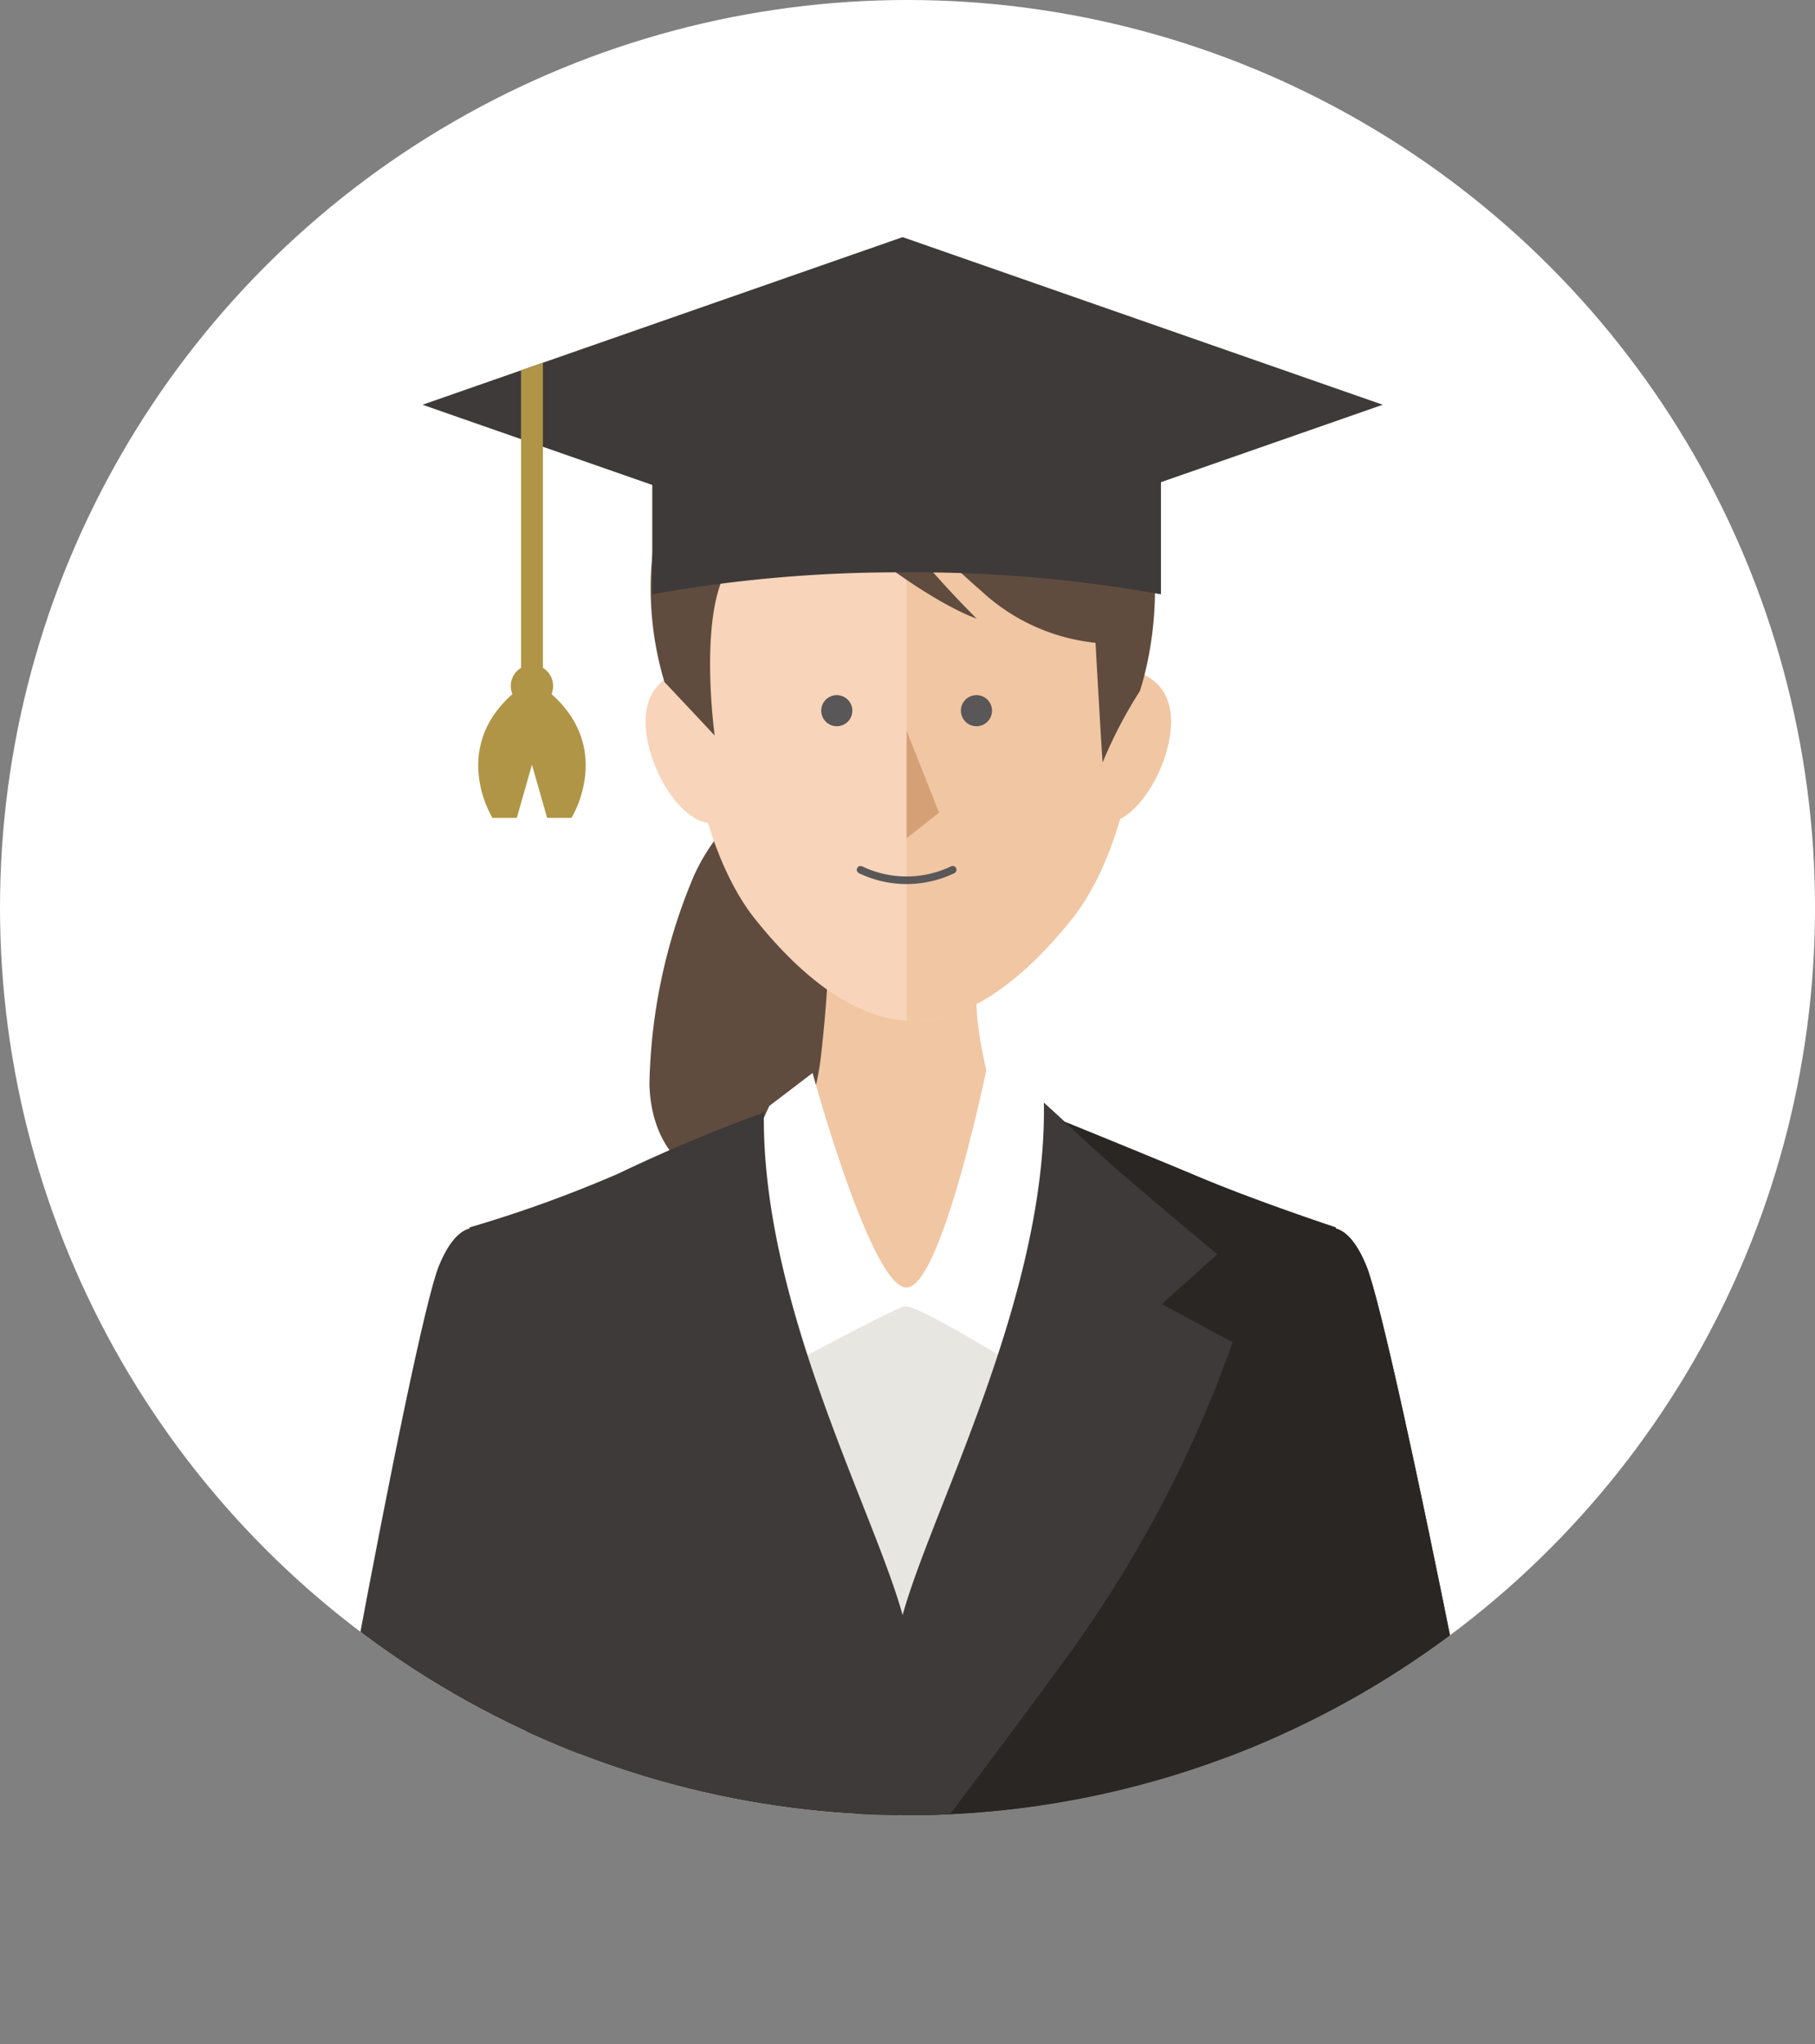
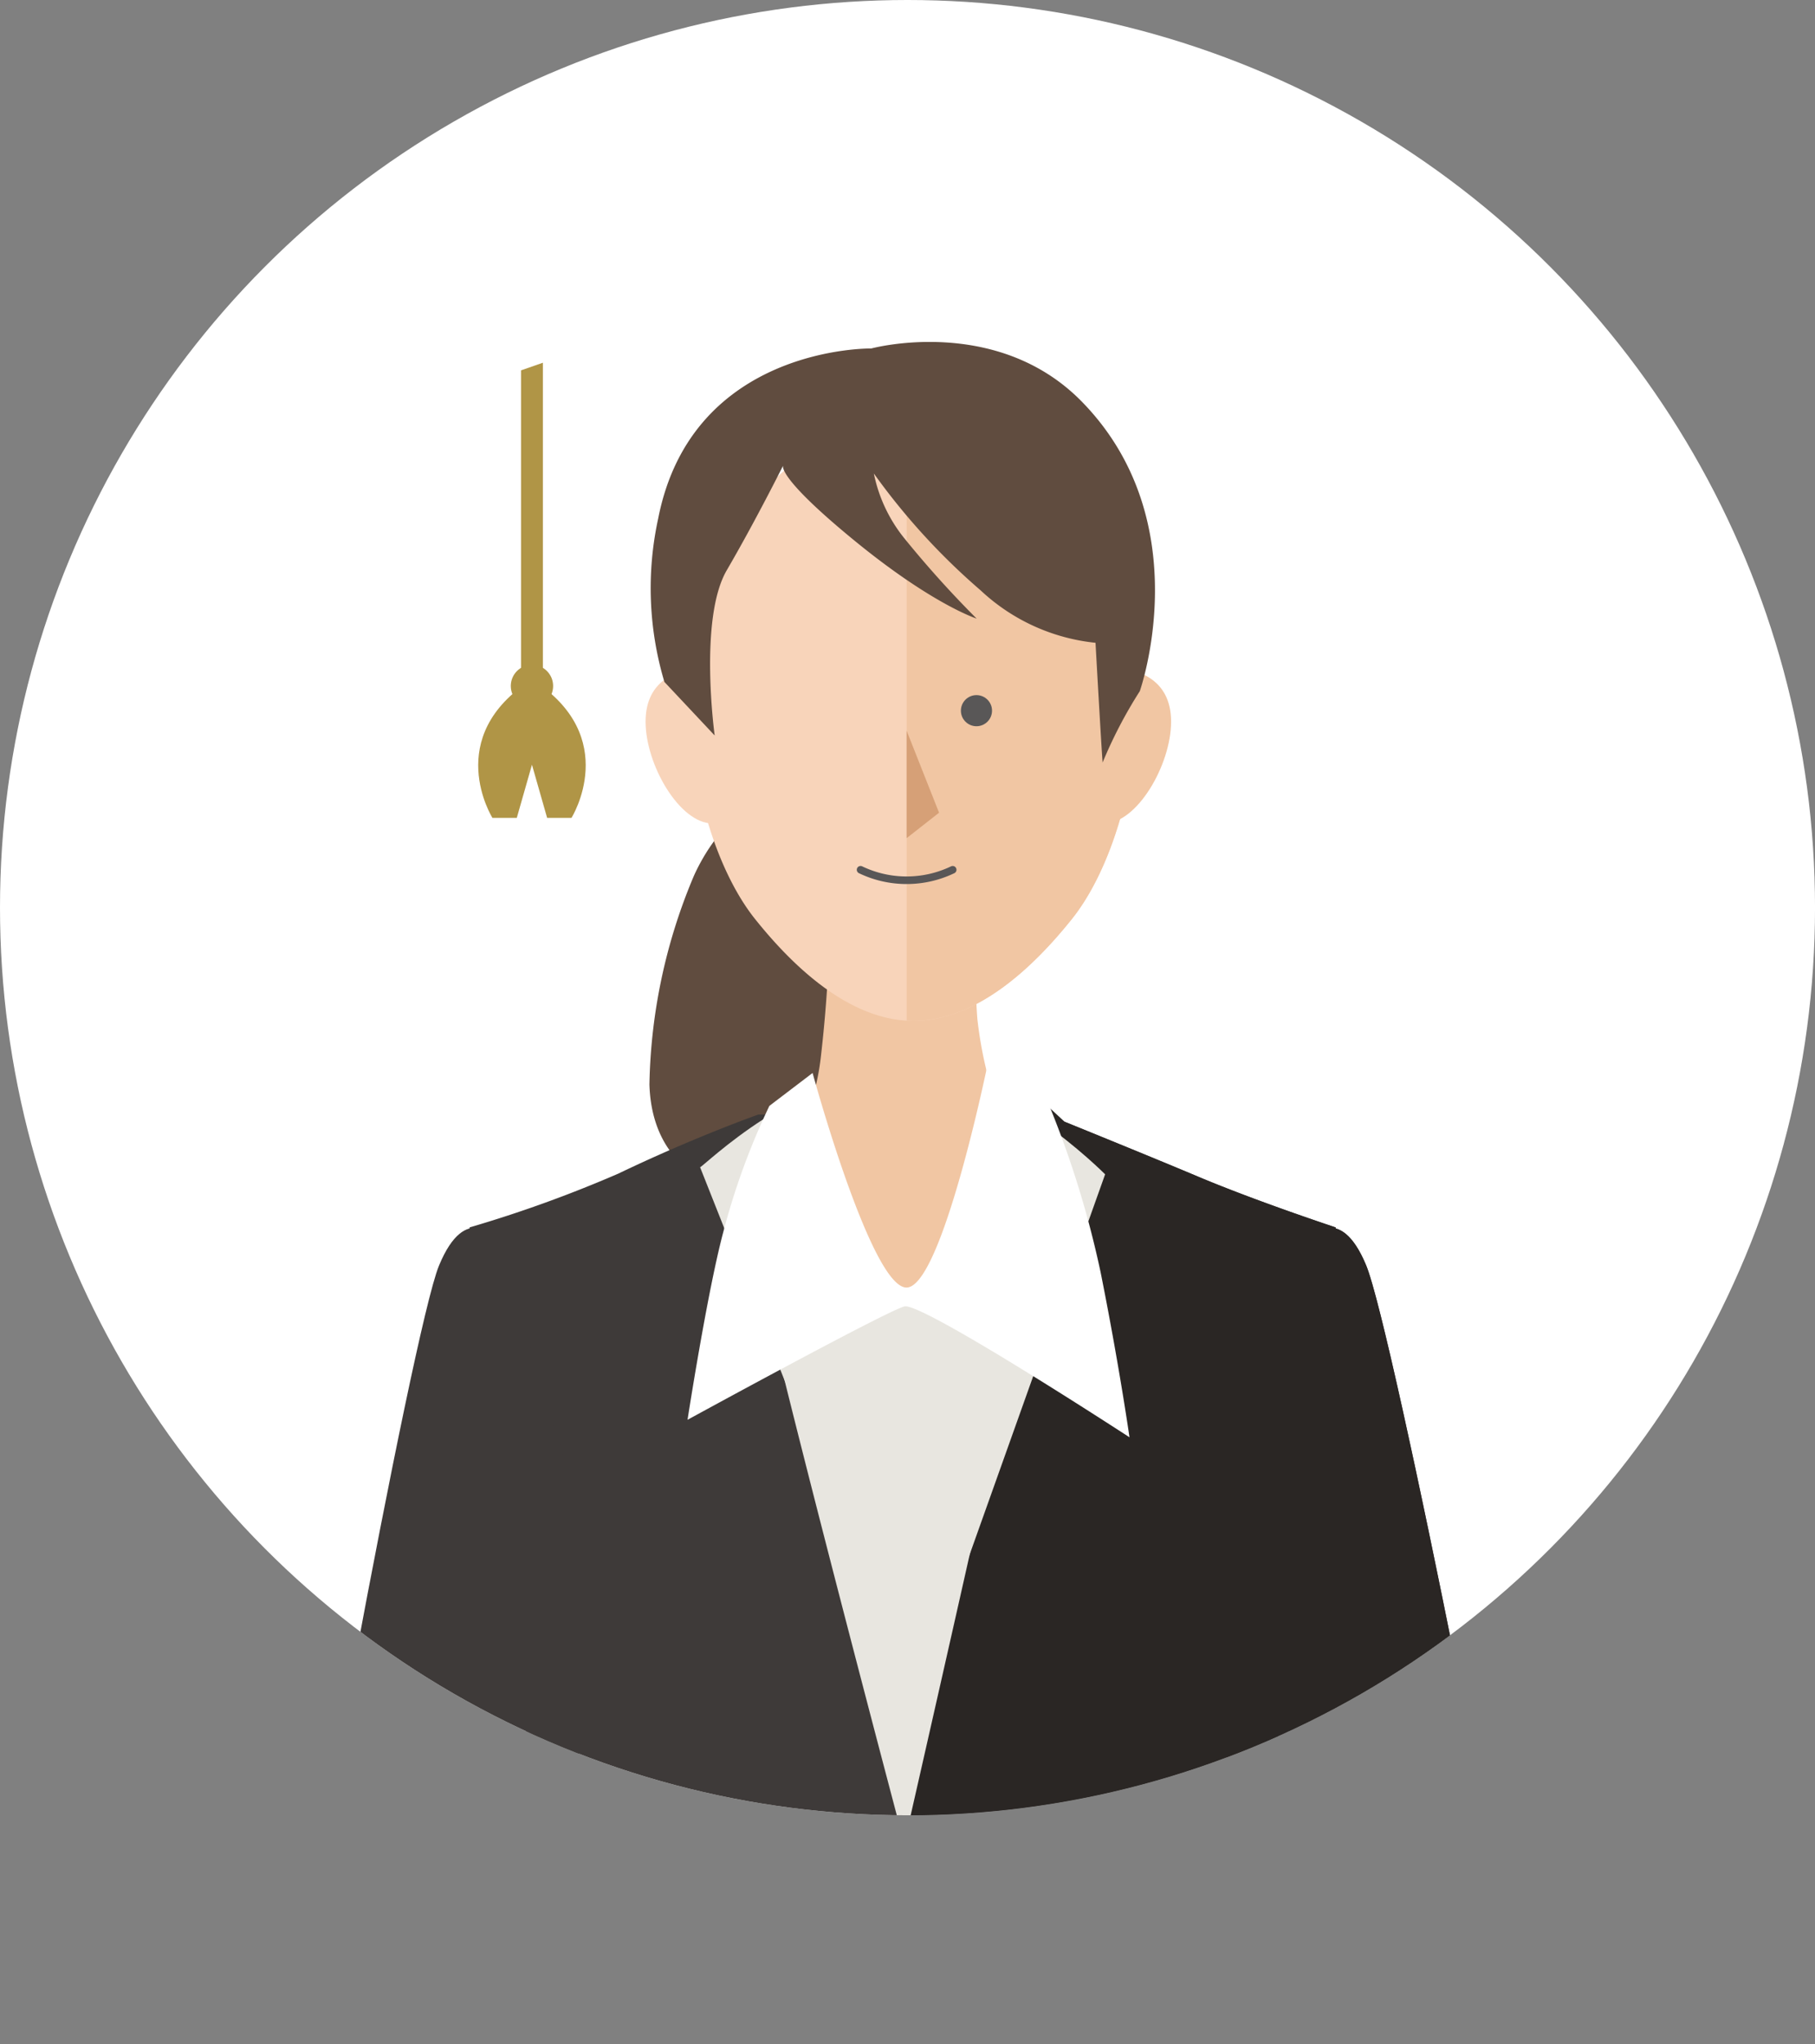
<svg xmlns="http://www.w3.org/2000/svg" width="83.865" height="94.448" viewBox="0 0 83.865 94.448">
  <rect x="0" y="0" width="83.865" height="94.448" fill="#808080" stroke="none" />
  <defs>
    <style>
      .cls-1 {
        fill: #fff;
      }

      .cls-2 {
        clip-path: url(#clip-path);
      }

      .cls-3 {
        fill: #604c3f;
      }

      .cls-4 {
        fill: #3e3a39;
      }

      .cls-5 {
        fill: #2a2624;
      }

      .cls-6 {
        fill: #e8e6e0;
      }

      .cls-7 {
        fill: #f1c6a3;
      }

      .cls-8 {
        fill: #f8d4ba;
      }

      .cls-9 {
        fill: #b09546;
      }

      .cls-10 {
        fill: #595757;
      }

      .cls-11 {
        fill: none;
        stroke: #595757;
        stroke-linecap: round;
        stroke-linejoin: round;
        stroke-width: 0.35px;
      }

      .cls-12 {
        fill: #d6a077;
      }
    </style>
    <clipPath id="clip-path">
      <circle class="cls-1" cx="41.933" cy="41.933" r="41.933" />
    </clipPath>
  </defs>
  <g id="レイヤー_2" data-name="レイヤー 2">
    <g id="募集要項_ナビ">
      <g>
        <circle class="cls-1" cx="41.933" cy="41.933" r="41.933" />
        <g class="cls-2">
          <g>
            <path class="cls-3" d="M32.026,40.549a25.874,25.874,0,0,0-2.018,9.55c.135,4.641,4.439,6.053,8.339,3.833s3.968-11.299.067-15.401S32.026,40.549,32.026,40.549Z" />
            <path class="cls-4" d="M63.131,58.474c-1.237-3.005-2.652-1.237-2.652-1.237L55.792,72.44l2.204,22.008h12.39C70.454,92.322,64.368,61.48,63.131,58.474Z" />
            <path class="cls-4" d="M57.56,85.876a87.929,87.929,0,0,0,3.005-14.231A111.928,111.928,0,0,0,61.717,56.706s-3.63-1.198-6.34-2.339c-2.546-1.072-7.009-2.877-7.009-2.877H35.046S32.127,52.514,28.561,54.225a58.924,58.924,0,0,1-6.864,2.481,111.921,111.921,0,0,0,1.151,14.938,87.94,87.94,0,0,0,3.005,14.231,36.735,36.735,0,0,1,1.082,8.572H56.478A36.736,36.736,0,0,1,57.56,85.876Z" />
            <path class="cls-5" d="M63.131,58.474c-.476-1.155-.977-1.602-1.415-1.718l0-.05s-3.63-1.198-6.34-2.338c-1.873-.789-4.778-1.972-6.185-2.543-.54-.5-.957-.887-.957-.887.003.183-.01.369-.011.554H41.98V94.448H56.478a42.43,42.43,0,0,1,.778-7.387l.74,7.387H70.386C70.454,92.322,64.368,61.48,63.131,58.474Z" />
            <path class="cls-4" d="M27.621,72.44,22.935,57.237s-1.414-1.768-2.652,1.237S13.411,92.322,13.479,94.448H25.418Z" />
            <path class="cls-6" d="M32.349,53.926c.209-.07,4.48-4.362,9.468-4.545,4.265-.156,9.247,4.872,9.247,4.872L42.265,78.946Z" />
            <path class="cls-7" d="M37.024,52.158a11.473,11.473,0,0,0,.918-3.446,63.512,63.512,0,0,0,.41-6.758l6.764-.058a41.411,41.411,0,0,0,.042,5.155A18.863,18.863,0,0,0,46.39,51.984s-2.395,12.706-4.532,13.168S37.024,52.158,37.024,52.158Z" />
            <path class="cls-8" d="M52.559,32.357c0,3.575-1.159,7.759-3.032,10.102s-4.461,4.705-7.319,4.705-5.446-2.361-7.319-4.705-3.032-6.526-3.032-10.102A14.695,14.695,0,0,1,34.889,23.202a9.413,9.413,0,0,1,7.319-3.792A9.412,9.412,0,0,1,49.528,23.202,14.695,14.695,0,0,1,52.559,32.357Z" />
            <path class="cls-8" d="M35.655,34.428c0,1.996-1.225,3.614-2.737,3.614s-3.088-2.706-3.088-4.702,1.576-2.526,3.088-2.526S35.655,32.432,35.655,34.428Z" />
            <path class="cls-7" d="M48.287,34.428c0,1.996,1.225,3.614,2.737,3.614s3.088-2.706,3.088-4.702-1.576-2.526-3.088-2.526S48.287,32.432,48.287,34.428Z" />
            <path class="cls-7" d="M49.528,23.202a9.412,9.412,0,0,0-7.319-3.792c-.107,0-.21.016-.316.02V47.147c.105.006.21.016.316.016,2.858,0,5.446-2.361,7.319-4.704s3.032-6.527,3.032-10.102A14.695,14.695,0,0,0,49.528,23.202Z" />
            <path class="cls-3" d="M33.023,33.979s-.745-5.4.559-7.635S36.189,21.503,36.189,21.503s-.372.466,3.259,3.445,5.679,3.631,5.679,3.631a47.965,47.965,0,0,1-3.352-3.724,6.951,6.951,0,0,1-1.397-2.979,30.712,30.712,0,0,0,4.935,5.4,9.12,9.12,0,0,0,5.307,2.421s.334,5.981.334,5.516A21.088,21.088,0,0,1,52.666,31.932s2.758-7.797-2.662-13.36c-3.946-4.05-9.747-2.472-9.747-2.472s-8.273-.143-9.842,7.845a15.108,15.108,0,0,0,.285,7.56Z" />
            <g>
-               <polygon class="cls-4" points="41.707 10.955 19.523 18.699 41.707 26.443 63.891 18.699 41.707 10.955" />
              <polygon class="cls-9" points="25.085 31.195 24.075 31.195 24.075 17.11 25.085 16.758 25.085 31.195" />
              <circle class="cls-9" cx="24.58" cy="31.692" r="0.978" />
              <path class="cls-9" d="M24.58,31.392c-4.173,2.654-1.826,6.394-1.826,6.394h1.125l.701-2.456.701,2.456H26.406S28.753,34.045,24.58,31.392Z" />
-               <path class="cls-4" d="M41.892,26.443a63.942,63.942,0,0,1,11.752,1.014v-5.513H30.139V27.457A63.943,63.943,0,0,1,41.892,26.443Z" />
            </g>
            <path class="cls-6" d="M36.028,51.751s1.197,2.118,2.965,4.593a40.022,40.022,0,0,0,3.052,3.837s.928-1.175,3.227-4.622S47.655,51.548,47.655,51.548s1.257.566,1.257,1.45-7.129,32.168-7.129,32.168-6.66-25.096-7.191-28.632S36.028,51.751,36.028,51.751Z" />
            <path class="cls-1" d="M37.547,49.571s2.698,9.893,4.334,9.913,3.748-10.293,3.748-10.293L48.292,50.617a45.167,45.167,0,0,1,2.567,8.178c.856,4.279,1.331,7.607,1.331,7.607s-9.584-6.247-10.397-6.046-10.024,5.238-10.024,5.238.901-5.841,1.64-8.629A32.639,32.639,0,0,1,35.55,51.092Z" />
-             <path class="cls-4" d="M56.955,62.014,53.684,60.246l2.563-2.298s-3.595-2.999-4.845-4.103c-.92-.813-3.168-2.907-3.168-2.907.154,8.876-5.173,18.78-6.527,23.679-1.338-4.854-6.563-14.435-6.409-23.301a29.916,29.916,0,0,1-3.168,2.616c-1.037.658-4.964,4.016-4.964,4.016L29.73,60.246,26.459,62.014A79.44,79.44,0,0,0,34.674,77.099c3.227,4.36,7.139,9.462,7.139,9.462s4.333-5.67,7.452-9.962A56.692,56.692,0,0,0,56.955,62.014Z" />
          </g>
          <g>
            <g>
-               <circle class="cls-10" cx="38.665" cy="32.833" r="0.719" />
              <circle class="cls-10" cx="45.119" cy="32.833" r="0.719" />
            </g>
            <path class="cls-11" d="M39.764,40.183a4.916,4.916,0,0,0,4.256,0" />
            <polygon class="cls-12" points="41.892 33.758 41.892 38.723 43.391 37.547 41.892 33.758" />
          </g>
        </g>
      </g>
    </g>
  </g>
</svg>